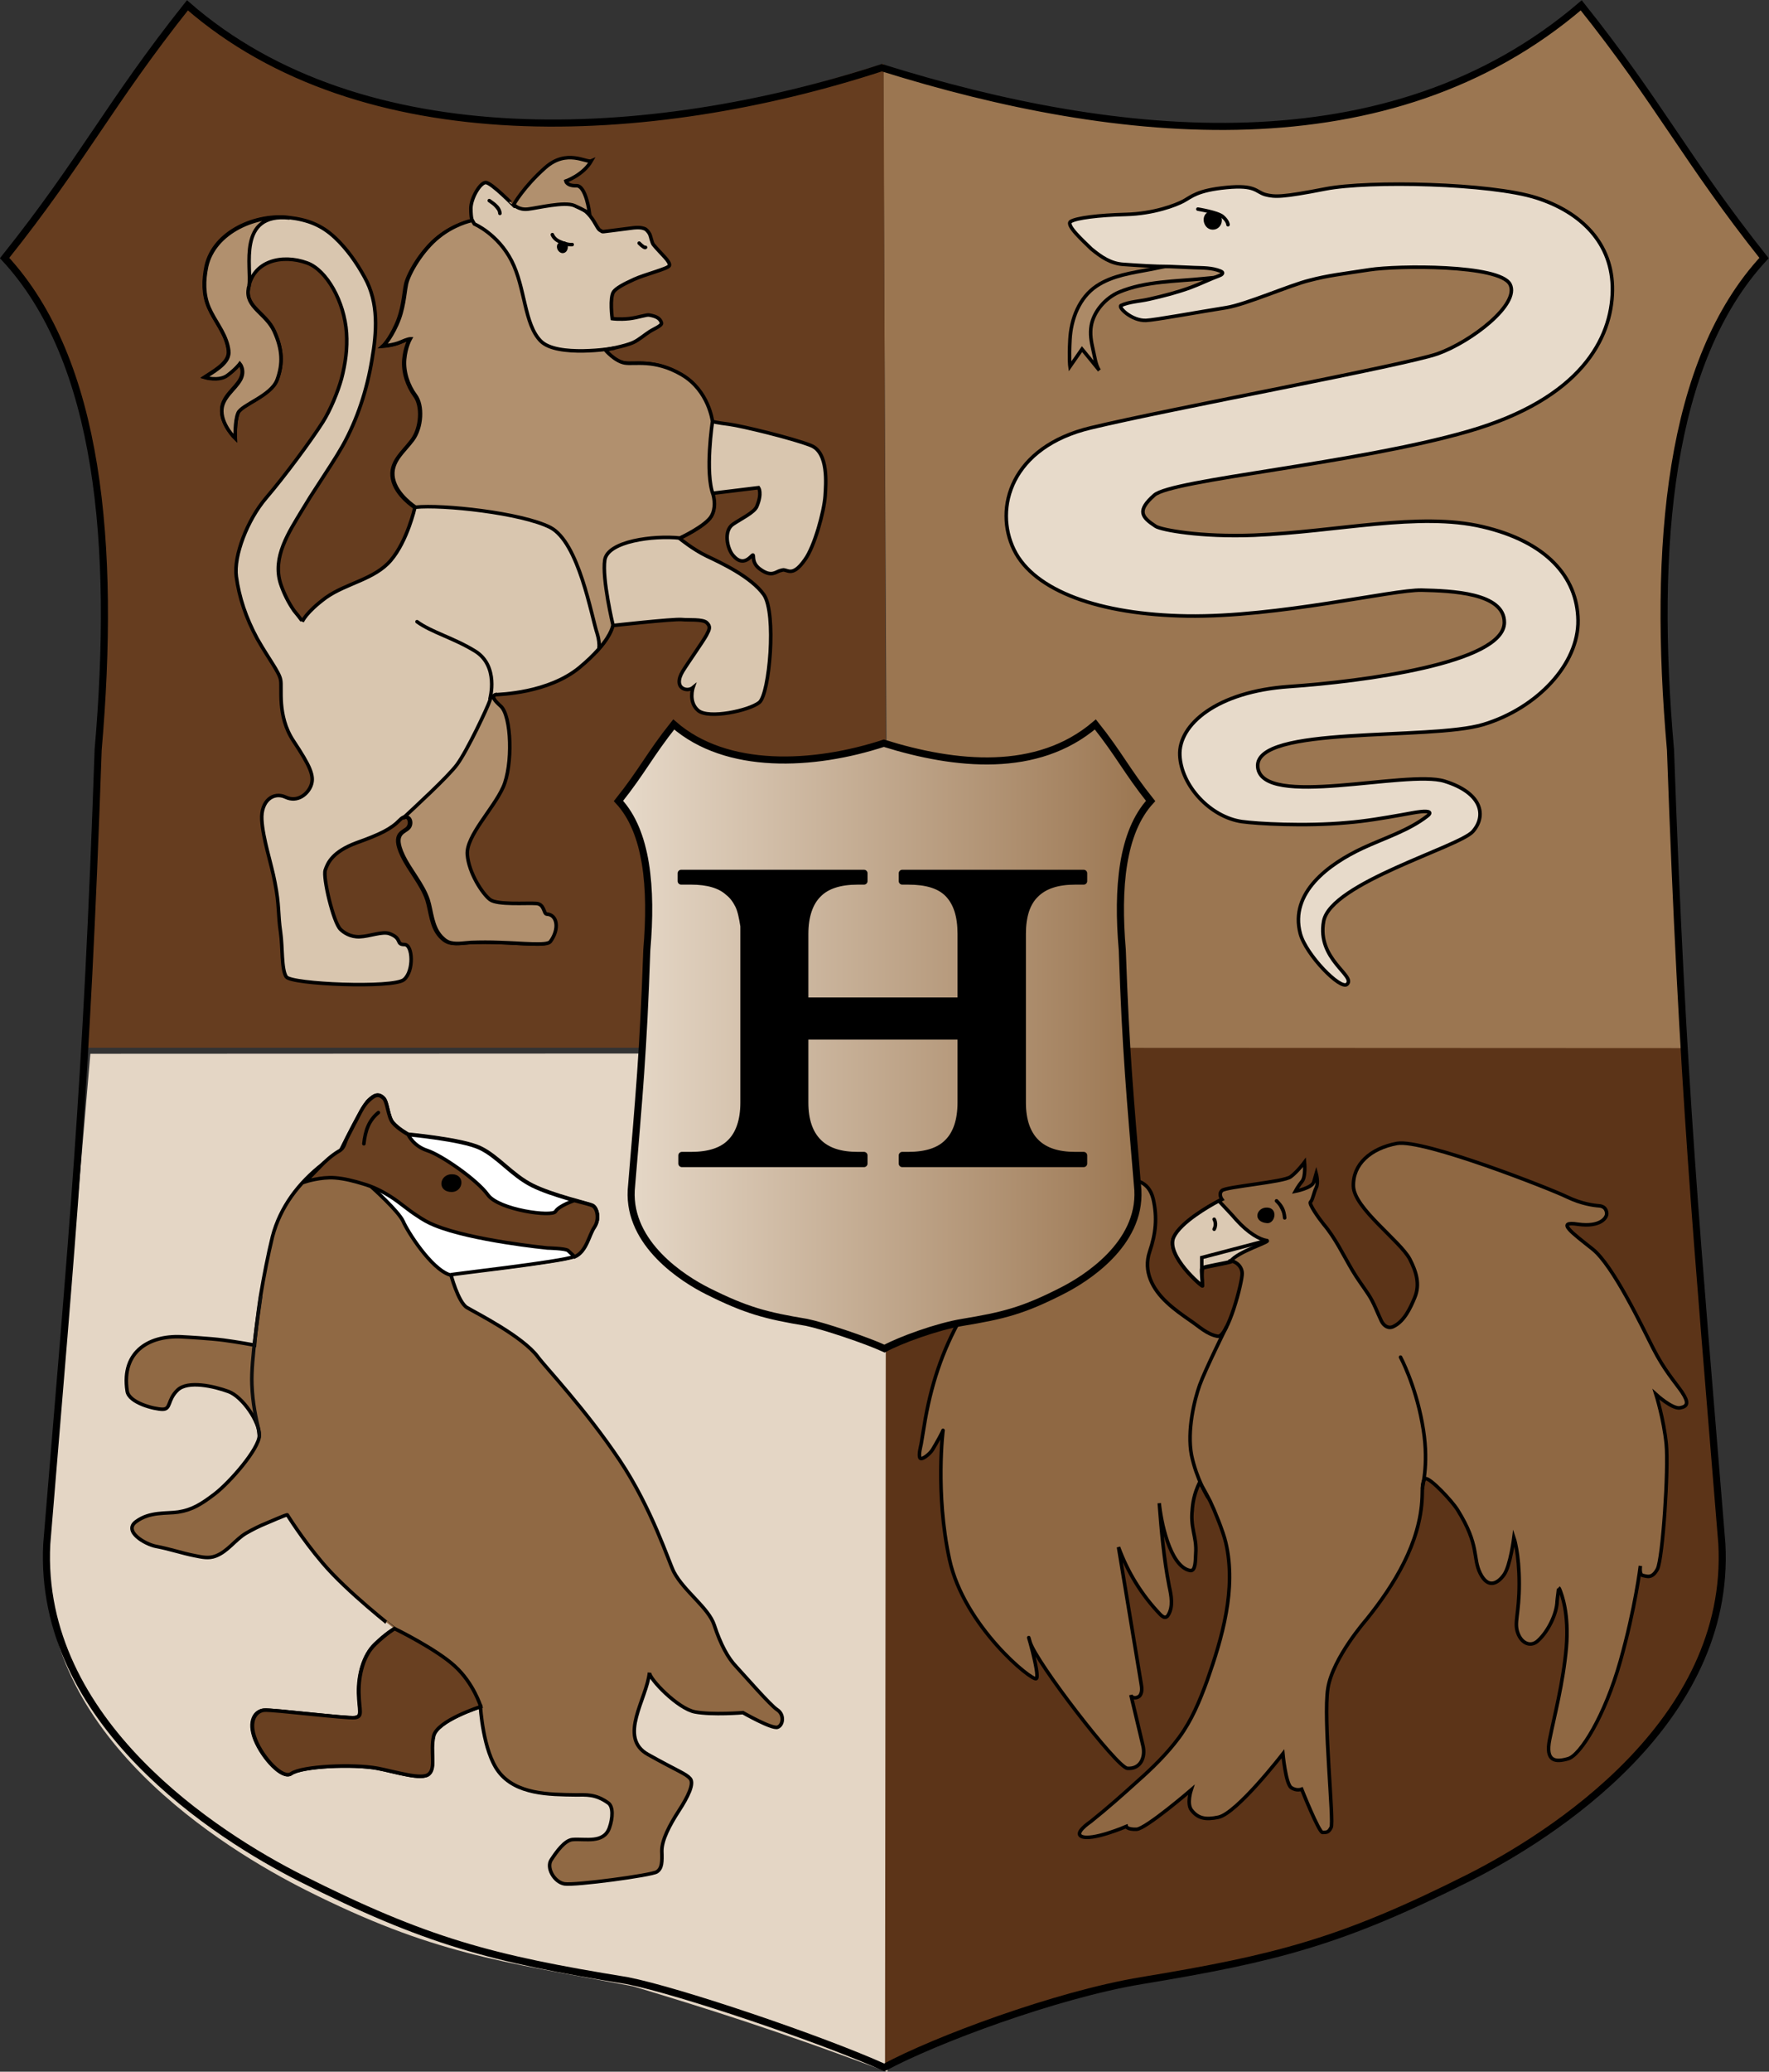
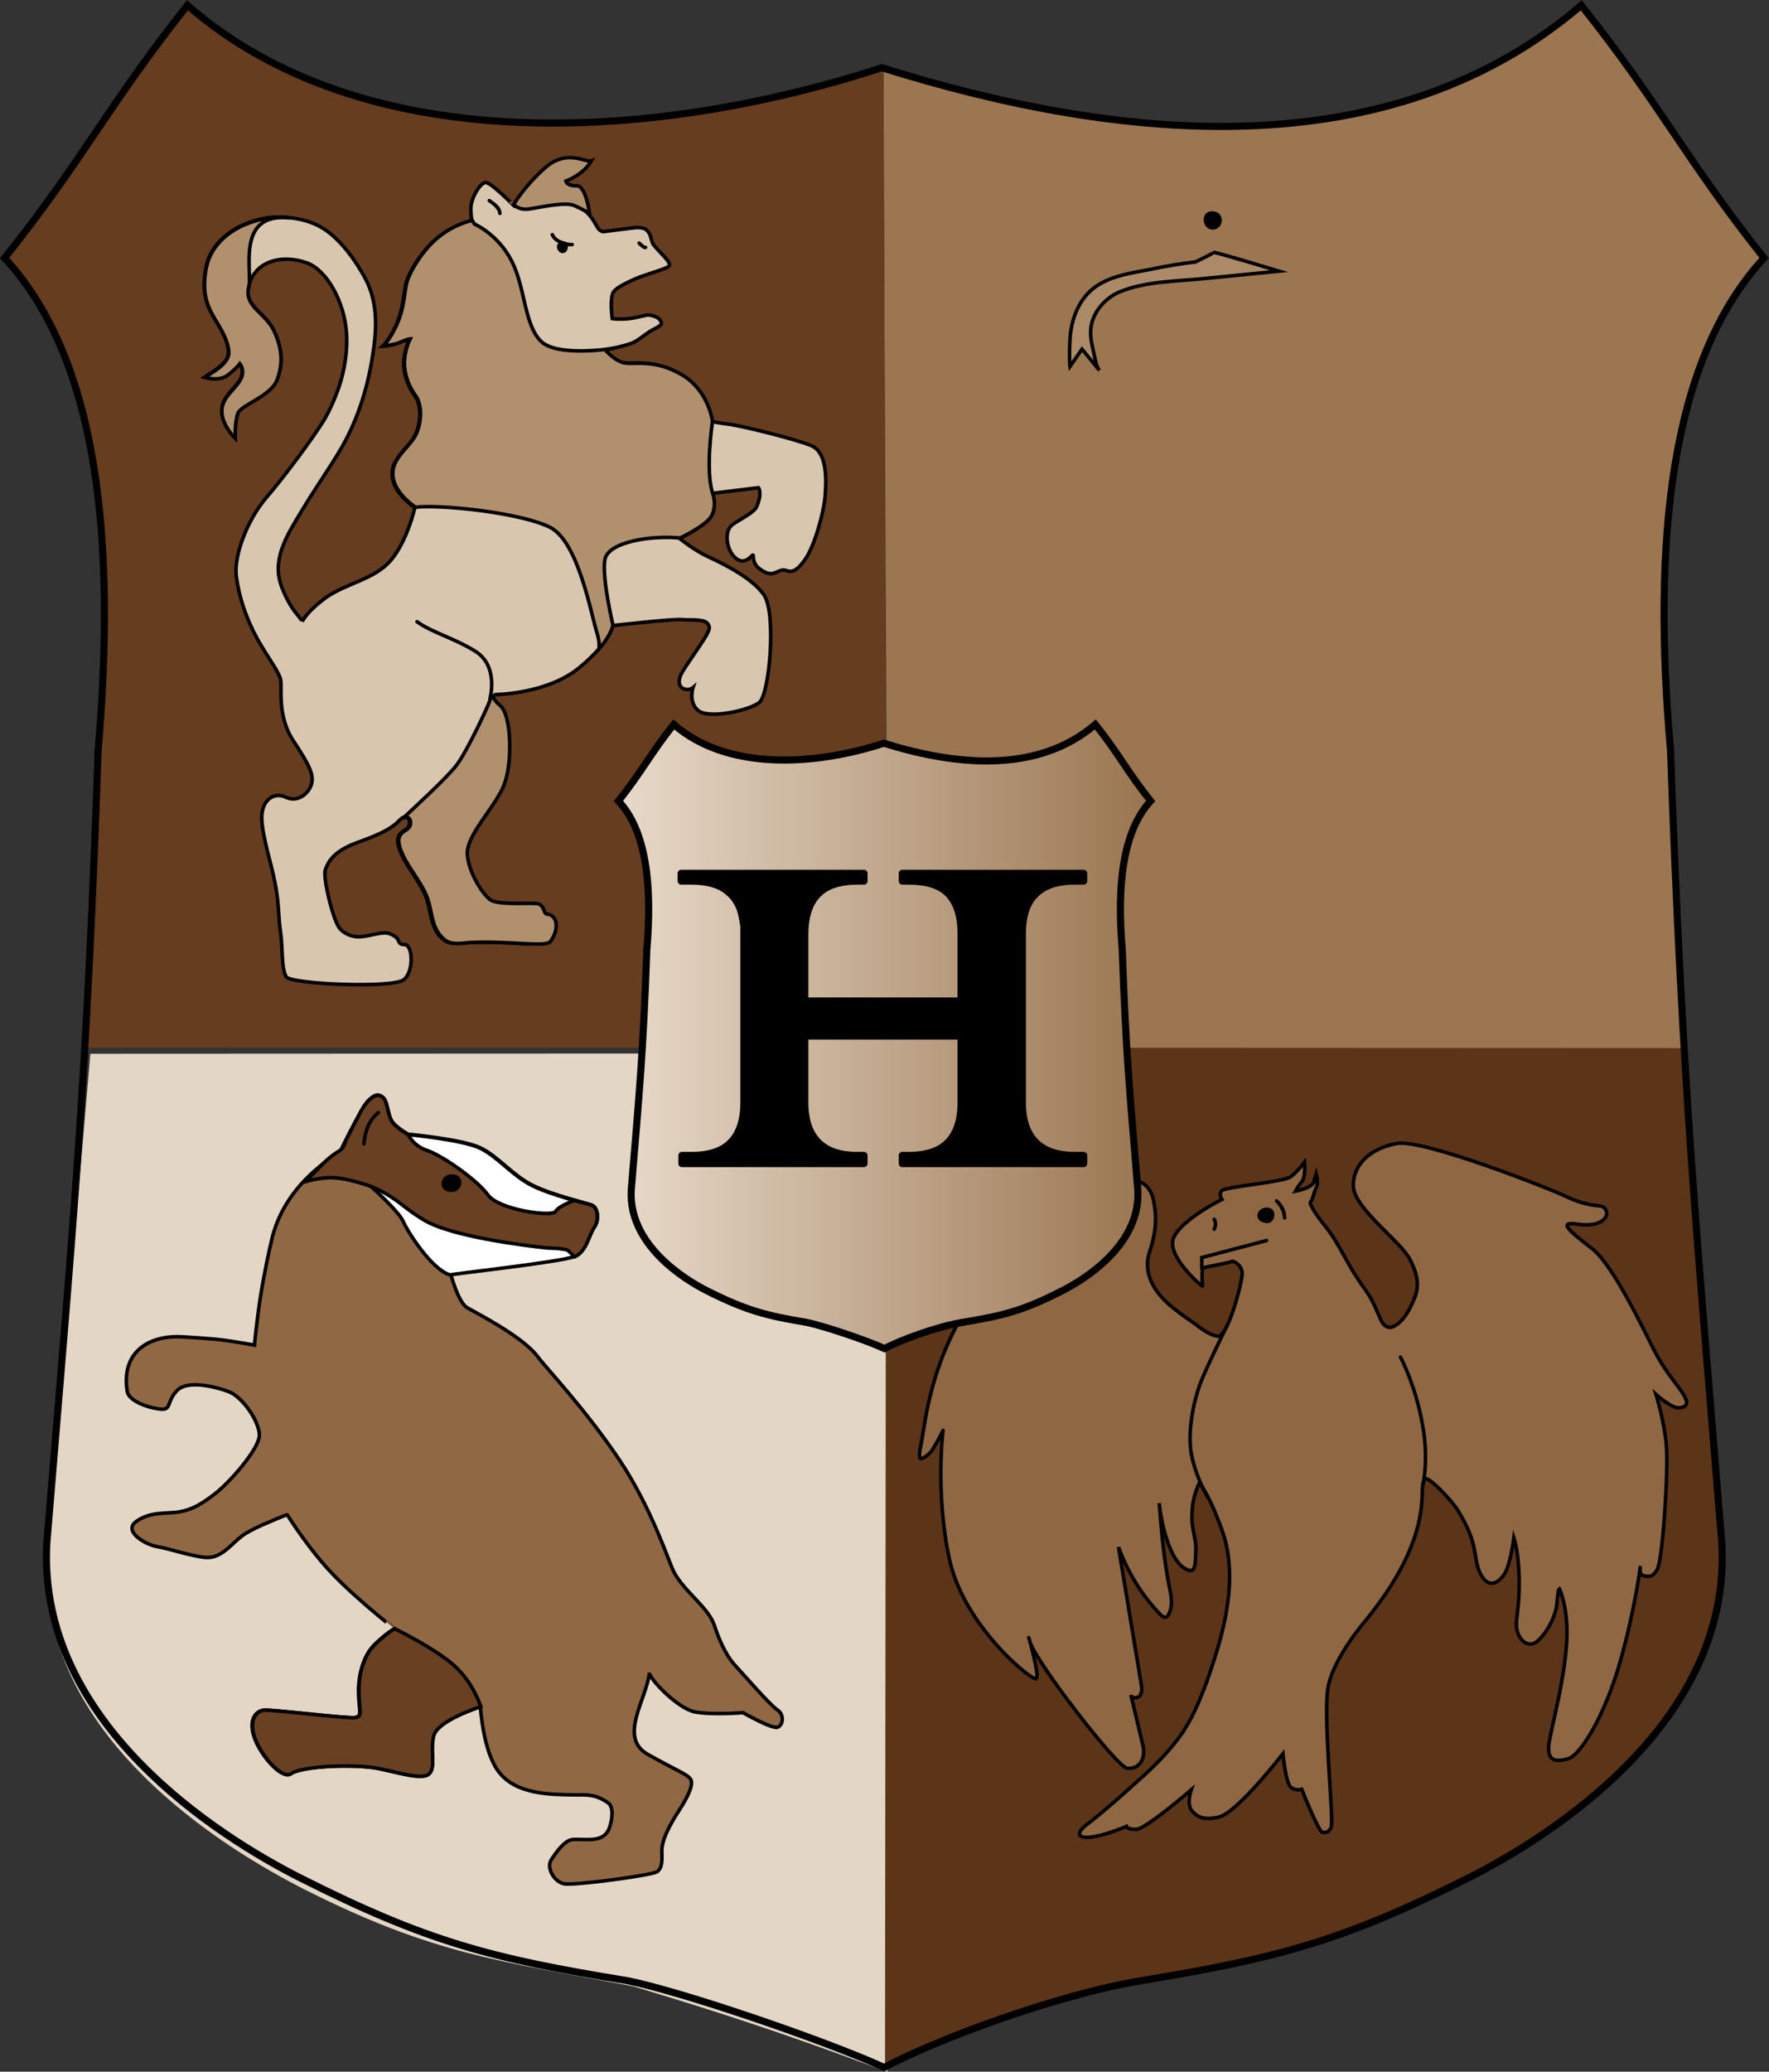
<svg xmlns="http://www.w3.org/2000/svg" version="1.1" x="0px" y="0px" viewBox="0 0 499.3 584.5" style="enable-background:new 0 0 499.3 584.5;" xml:space="preserve">
  <rect x="0" y="0" width="499.3" height="584.5" fill="#333333" stroke="none" />
  <style type="text/css">
	.st0{fill:#E4D6C5;}
	.st1{fill:#9B7651;}
	.st2{fill:#663D1F;}
	.st3{fill:#5C3418;}
	.st4{fill:none;stroke:#000000;stroke-width:2;}
	.st5{fill:#D9C6AF;stroke:#000000;stroke-miterlimit:10;}
	.st6{fill:#B1906E;stroke:#000000;stroke-miterlimit:10;}
	.st7{fill:none;stroke:#000000;stroke-linecap:round;stroke-miterlimit:10;}
	.st8{stroke:#000000;stroke-miterlimit:10;}
	.st9{stroke:#000000;stroke-linecap:round;stroke-miterlimit:10;}
	.st10{fill:none;stroke:#000000;stroke-linecap:round;stroke-linejoin:round;stroke-miterlimit:10;}
	.st11{fill:#AC8A67;stroke:#000000;stroke-miterlimit:10;}
	.st12{fill:#E7DACA;stroke:#000000;stroke-miterlimit:10;}
	.st13{fill:#906944;stroke:#000000;stroke-miterlimit:10;}
	.st14{fill:#FFFFFF;stroke:#000000;stroke-miterlimit:10;}
	.st15{fill:#694021;stroke:#000000;stroke-miterlimit:10;}
	.st16{fill:#8F6843;stroke:#000000;stroke-miterlimit:10;}
	.st17{fill:none;stroke:#000000;stroke-miterlimit:10;}
	.st18{fill:#DBC9B3;stroke:#000000;stroke-miterlimit:10;}
	.st19{fill:url(#SVGID_1_);stroke:#000000;stroke-width:2;}
	.st20{fill:url(#SVGID_2_);stroke:#000000;stroke-width:2;stroke-linejoin:round;}
	.st21{fill:url(#SVGID_3_);stroke:#000000;stroke-width:2;stroke-linejoin:round;}
	.st22{fill:none;stroke:#0C0C0C;stroke-miterlimit:10;}
</style>
  <g id="Layer_1">
    <path class="st0" d="M251.8,297.2l-1.3,287.4c-31.5-11.9-52.3-18.3-71.8-24.2c-38.1-7.2-56.5-9.1-92.3-27.1   c-23.2-11.7-75.8-43.8-73.1-94.2l12.2-141.8L251.8,297.2L251.8,297.2L251.8,297.2z" />
    <path class="st1" d="M446.4,2.1C376.8,62.9,269,24.8,249.7,19.2c-0.2-0.1-0.3-0.2-0.4-0.3l1.3,277l224.7,0.3l-3.6-83.9   c-5.1-57.9-0.4-109.9,26.4-138.8C475.9,45.6,468.6,29.9,446.4,2.1L446.4,2.1L446.4,2.1z" />
    <path class="st2" d="M52.6,0.9C122.2,61.7,230,23.6,249.3,18c0.2-0.1,0,0.7,0.1,0.6l0.9,277H24.1c1.4-24.2,2.2-51.1,3.3-84.5   C32.5,153.2,27.8,101.2,1,72.3C23.2,44.4,30.5,28.7,52.6,0.9L52.6,0.9L52.6,0.9z" />
    <path class="st3" d="M250.1,295.6l-0.3,287.3c20.1-10.1,52.9-20.2,74-24.2c40.3-7.5,53.1-12.9,92.3-29   c23.2-11.7,72.3-44.2,69.7-94.5l-10.7-139.5L250.1,295.6L250.1,295.6L250.1,295.6z" />
    <path class="st4" d="M52.9,1.5C30.8,29.3,23.5,45,1.3,72.8c26.8,28.9,31.4,80.9,26.4,138.8c-3.3,96.3-7.3,136.4-14.5,224   c-2.6,50.4,48.4,82.5,71.5,94.2c35.7,18,54.1,22.8,92.3,29c14.8,2.9,55.4,16.7,72.6,24.5c14-7.6,48.4-20.5,72.6-24.5   c38.1-6.3,56.5-11,92.3-29c23.2-11.7,74.2-43.8,71.5-94.2c-7.1-87.7-11.1-127.8-14.5-224c-5.1-57.9-0.4-109.9,26.4-138.8   C475.8,45,468.5,29.3,446.3,1.5C392.1,47.9,315.7,40,248.9,19.1C183.2,40.5,102.2,44.5,52.9,1.5L52.9,1.5L52.9,1.5z" />
    <g>
      <path class="st5" d="M137.1,51.5c-1.6,0-4.2,4.5-4.2,7.3s0.4,3.5,0.4,3.5s-4.9,0.9-9.6,4.6c-4.7,3.7-8.6,10.4-9.2,13.4    s-0.7,7-2.7,11.4s-3.8,6-3.8,6s2.9-0.2,4.9-1.1s2.7-0.9,2.7-0.9s-1.3,2.3-1.6,5.8s1,7.4,3.1,10.2s1.8,9-0.8,12.5    s-6.4,6.2-5.5,10.9s6.3,8.1,6.3,8.1s-2.1,9.4-6.8,14.9c-4.6,5.4-12.5,6.4-18.3,10.5c-5.7,4.2-6.7,6.8-6.7,6.8    c0.1-0.3-2.1-2.8-2.3-3.1c-1.6-2.3-2.9-4.9-3.8-7.6c-2.4-7.5,2.3-14.5,6.1-20.8c1.5-2.5,3-4.9,4.6-7.3c2.3-3.6,4.7-7.1,6.8-10.8    c4.2-7.5,6.9-15.9,8.3-24.4c1.3-7.6,2-15.9-2.1-23.2c-2.2-4-4.9-7.9-8.3-11.1c-3.8-3.6-7.8-5.1-12.9-5.7    c-9.2-1.2-21.3,3.8-23.5,13.7c-0.8,3.9-0.9,7.9,0.7,11.6s4.3,6.7,5.3,10.7c0.2,0.9,0.4,1.8,0.2,2.7c-0.5,2.7-4.6,4.9-6.7,6.3    c0,0,4,1.2,6.4-0.6c2.4-1.8,3.5-3.3,3.5-3.3s1.6,1.9,0.2,4.5c-1.4,2.7-5.4,5-5.2,9c0.1,4,3.8,7.6,3.8,7.6s-0.2-4.9,0.8-7.2    s9.3-4.8,11-9.3c1.7-4.6,1.5-8.6-0.8-13.7s-8.2-6.8-7.3-12c1.3-7.8,9.5-9.8,16.6-7.2c5.5,2,10.5,10.9,11.1,19.7    c0.3,4.4-0.3,8.7-1.4,12.9c-1,3.7-3.2,9-5.3,12.3c-3.3,5.2-10.7,15.2-16,21.4s-9.2,16.4-8.4,22.2s2.7,11.6,5.9,17.5    c3.3,5.8,6.2,9.4,6.6,11.6c0.5,2.2-1.1,10.1,3.6,17.2s6,9.9,5,12.6c-0.9,2.4-3.8,4.9-7.2,3.3s-7,1-6.7,6.4s2.7,12.3,3.7,17.7    c1.3,6.5,0.8,8.7,1.6,14.1c0.6,4.1,0.2,10.4,1.6,12.5s30.2,3.3,33.2,0.8c2.9-2.4,2.5-9.9,0.2-9.9c-2.6,0-0.5-1.7-4.3-3.1    c-2-0.7-5.6,0.8-8.4,0.9c-2.6,0.1-4.5-1.2-5.4-2.1c-2-1.9-5-14.6-4.3-16.7s2.1-5.2,8.8-7.7c6.7-2.4,9.8-3.9,12.3-6.5    c2.1-2.2,3.4,0.5,2.3,2.1c-1,1.5-4.9,1.3-1.7,8c2,4.2,5.5,8,7,12.4c1.1,3.5,1.1,7.5,3.7,10.4c0.6,0.6,1.2,1.2,1.9,1.5    c1.9,0.9,4.6,0.3,6.6,0.2c2.6-0.1,5.3-0.1,7.9,0c6.7,0.2,13.4,1,14.4-0.2c2.8-3.4,2.1-7.5-0.9-7.7c-0.9-0.1-0.6-2.9-3-3    c-2.5-0.2-10.9,0.5-13-1.1s-6-7.5-6.4-12.7s7.3-12.8,10.1-19s2.4-20.2-0.7-22.9c-3-2.7-1.3-3.3-1.3-3.3c1.3-0.1,15-0.4,23.8-7.7    c8.9-7.4,9.3-11.8,9.3-11.8s16.9-1.9,19.5-1.7c1.8,0.2,6-0.2,7.1,0.9s0.8,1.8-0.1,3.5s-5.3,7.9-6.7,10.2s-1.3,4.2,0.2,4.9    s2.7-0.3,2.7-0.3s-1.4,4.1,1.5,6.5c3,2.4,14.3,0,17.2-2.3s4.9-25.2,1.3-30.4c-3.6-5.1-12.3-9.1-16.1-10.9s-7.7-5-7.7-5    s7.3-3.4,8.9-6.2c1.7-3.1,0.3-6.5,0.3-6.5l13.1-1.6c0,0,1.1,1.5-0.5,5.3c-0.7,1.7-4.5,3.5-6.7,5c-2.8,1.9-1.6,7,0,8.8    c3,3.6,5.2-0.1,5.6-0.1s-0.5,2.3,2.2,4.1c3.1,2.2,4.3,0.6,5.5,0.3s0.7-0.3,2.2,0.1s2.9-0.5,4.8-3.2c2.7-3.7,5.4-13.6,5.7-18    c0.2-3.3,1-12.2-4-14.2s-19.4-5.5-23.1-6c-3.3-0.4-4.9-0.8-4.9-0.8s-1-8.7-8.7-13.2s-13.3-2.8-16.1-3.3s-5.5-3.7-5.5-3.7    s5.6-0.9,8.2-2.1c1.5-0.7,3.1-2.1,4.5-3c1.2-0.8,3.6-1.7,3.4-2.5c-0.4-1.4-1.7-1.9-3.4-2.2c-0.8-0.2-3.1,0.7-5.7,1    c-2.9,0.3-4.8,0-4.8,0s-0.8-5.9,0.4-7.6c0.8-1,2.5-2,5.8-3.5c2.8-1.3,9.5-3,9.9-3.8c0.5-1.1-2.3-3.3-4.5-6c-0.4-0.5-0.7-2.2-1-2.9    c-0.4-0.8-1.1-1.4-1.3-1.5c-1.2-0.5-2.3-0.5-5-0.1c-8.9,1.1-6.5,1-7.7,0.5c-1.4-0.6-2.4-7.3-10.5-7.8s-13.7,1-13.7,1    S138.7,51.5,137.1,51.5L137.1,51.5z" />
      <path class="st6" d="M154.3,257.9c-0.9-0.1-0.6-2.9-3-3c-2.5-0.2-10.9,0.5-13-1.1s-6-7.5-6.4-12.7s7.3-12.8,10.1-19    s2.4-20.2-0.7-22.9c-1.8-1.6-2.2-2.4-2-2.9c-0.7,0.3-0.9,0.8-1.1,1.5c-0.5,1.6-6.2,13.8-9.2,17.9c-2.5,3.4-12.2,12.3-15.3,15.2    c1.8-1.3,2.8,1.1,1.8,2.5c-1,1.5-4.9,1.3-1.7,8c2,4.2,5.5,8,7,12.4c1.1,3.5,1.1,7.5,3.7,10.4c0.6,0.6,1.2,1.2,1.9,1.5    c1.9,0.9,4.6,0.3,6.6,0.2c2.6-0.1,5.3-0.1,7.9,0c6.7,0.2,13.4,1,14.4-0.2C158,262.1,157.3,258,154.3,257.9z M173,176.3    c0,0-3.1-13-2.3-18.3s13.7-7,21.2-6.2c0,0,7.3-3.4,8.9-6.2c1.3-2.3,0.8-4.8,0.5-6c-2.4-6.3-0.2-20.7-0.2-20.7s-1-8.7-8.7-13.2    s-13.3-2.8-16.1-3.3s-5.5-3.7-5.5-3.7s1.2-0.2,2.7-0.5c-0.3,0.1-16.3,2.7-20.9-2c-4.7-4.8-4.3-15-8.2-22.6s-10.5-10.4-10.5-10.4    l-0.6-1c-0.7,0.1-5.2,1.2-9.4,4.6c-4.7,3.7-8.6,10.4-9.2,13.4s-0.7,7-2.7,11.4s-3.8,6-3.8,6s2.9-0.2,4.9-1.1s2.7-0.9,2.7-0.9    s-1.3,2.3-1.6,5.8s1,7.4,3.1,10.2s1.8,9-0.8,12.5s-6.4,6.2-5.5,10.9s6.3,8.1,6.3,8.1c7.5-0.8,29.9,1.6,38,5.7    c8.1,4.2,11.6,25,13.3,30.1c0.4,1.3,0.6,2.8,0.5,4.1C172.8,178.8,173,176.3,173,176.3L173,176.3z M149,59c2.7-0.3,10.3-2.2,13.1-1    c2.7,1.2,4.3,2.2,4.3,2.2s-1-7.9-3.7-7.8s-3-1.3-3-1.3s4.9-1.7,7.2-5.7c-1.4,0.6-6.9-3.5-13,1.9S145,57.7,145,57.7    S146.3,59.3,149,59z M62.6,116.1c0.1,4,3.8,7.6,3.8,7.6s-0.2-4.9,0.8-7.2s9.3-4.8,11-9.3c1.7-4.6,1.5-8.6-0.8-13.7    s-8.2-6.8-7.3-12c0-0.3,0.1-0.5,0.2-0.8v-0.2c0.8-4.7-3.5-20.7,11.5-19c-9.2-1.2-21.3,3.8-23.5,13.7c-0.8,3.9-0.9,7.9,0.7,11.6    s4.3,6.7,5.3,10.7c0.2,0.9,0.4,1.8,0.2,2.7c-0.5,2.7-4.6,4.9-6.7,6.3c0,0,4,1.2,6.4-0.6c2.4-1.8,3.5-3.3,3.5-3.3s1.6,1.9,0.2,4.5    C66.4,109.9,62.5,112.2,62.6,116.1L62.6,116.1z" />
      <path class="st7" d="M117.7,175.4c4.1,3,10.4,4.6,16.4,8.3c6.8,4.2,4.2,13.4,4.2,13.4" />
      <path class="st8" d="M159,68.6c1-0.1,1.1,2,0,2.3S156.7,68.7,159,68.6z" />
      <g>
        <path class="st9" d="M138.1,56.6c0.6,0.5,2.9,1.7,3,3.6" />
        <path class="st10" d="M155.9,66.2c0,0,0.4,1.2,1.9,1.9s2.9,1,3.7,0.9 M180.4,68.6c0.8,0.8,1.6,1.4,1.8,1.2" />
      </g>
      <path class="st11" d="M337.4,73.9c-4.3,0.5-8.5,1.2-12.7,2.1c-5.2,1-10.7,1.7-15.2,4.7c-4.9,3.3-7.2,9.3-7.5,15.1    c-0.3,5.5,0,7.6,0,7.6l3.4-4.9l4.9,6c-1-1.2-1.4-4.3-1.8-5.9c-0.5-2.2-0.9-4.4-0.5-6.7c0.7-4.1,4.1-7.9,7.9-9.5    c7.4-3.1,16.1-3,23.9-3.8l21.2-2.1c0,0-18.5-5.6-18.5-5.3S337.4,73.9,337.4,73.9L337.4,73.9z" />
-       <path class="st12" d="M302.2,62.5c1.6-1,7.8-1.8,15.6-2s14.1-2.6,16.3-3.8s3.8-3,12.1-3.8c8.2-0.8,8.2,1.2,10.9,2    c2.7,0.7,4.7,0.8,17-1.6c12.4-2.4,46.6-1.6,59.5,2.5c12.6,4,21.7,12.8,21.5,26.2s-8.8,30.5-40.7,39.7s-83.6,13.6-88.6,18    s-3.6,6.2,0.4,8.8c1.6,1,12.6,3.1,27.8,2.5c23.6-1,46.5-6.6,64.4-2.4c18,4.2,26.8,14.1,27,26.4s-11.5,24.8-26.7,29.4    s-64.8,0.1-63.7,12s42,0.7,52.7,4s11.9,9.8,8,14.2s-40.1,14.5-42.1,25.3c-2,10.8,9.2,15.4,6.6,17.8c-1.8,1.7-11.6-8.3-13.2-14.3    c-3.1-11.6,8.2-19.7,17.6-24.1c6-2.8,13.1-5,18.3-9.1c1.9-1.5-1-1.3-1.9-1.2c-1.8,0.2-3.6,0.6-5.4,0.9c-5.1,0.9-10.3,1.8-15.4,2.2    c-12,1.1-25.4,0.3-29.7-0.3c-8.9-1.3-17.1-10.1-17.5-18.7s10.4-18,30.9-19.4s60.7-6.6,60.7-18.1c0-8.4-15.1-8.9-23.3-9.1    s-40.6,7.7-66.3,7.3c-24.5-0.4-43.1-7-48.8-18.7s-0.9-29,21.7-34.4c22.9-5.5,88.5-17.6,97.9-20.9c9.5-3.4,23.3-14,20.4-19.6    c-3-5.6-31.8-5.3-39.6-4.1s-11.7,1.6-17,3c-5.4,1.3-17.9,6.8-23.5,7.7c-8.2,1.3-20.1,3.5-22.6,3.6c-4,0.2-8-3.7-7.1-4.2    c2.3-1.1,5.5-1.2,8-1.8c4-0.9,7.9-1.9,11.7-3.3c2.7-1,5.3-2.3,8-3.3c0.6-0.2,1.6-0.8,0.4-1.3c-2.5-1-4.9-0.9-7.5-1l-6.9-0.3    c-4.3,0-8.6-0.3-12.9-0.6c-3.7-0.2-6.4-2.1-9.2-4.4C305.9,68.1,300.7,63.5,302.2,62.5L302.2,62.5z" />
      <path class="st8" d="M342.3,64.3c2.5,0,3-4,0-4.2S339.8,64.3,342.3,64.3z" />
-       <path class="st7" d="M338.1,59c0,0,5.6,0.9,7,2.1c1.5,1.3,1.5,2.3,1.5,2.3" />
      <path class="st13" d="M115.2,320c0,0,15.2,1.4,20.3,3.8s9,7.7,14.8,10.6s15.8,5.1,17,5.7s2.1,3.7,0.5,5.9    c-1.6,2.3-2.2,6.9-5.6,8.4s-35,5-35,5s2.1,8,4.6,9.5s15.7,8.1,20,13.9c2.2,3,13.4,14.7,23.1,29.2c9.1,13.6,13.9,28.8,15.3,31.5    c2.9,5.5,9.8,10.1,11.4,15c1.8,5.5,3.9,9.3,6.1,11.6c2.5,2.7,9.7,11,11.7,12.3s1.7,4.3,0.1,4.9s-9.8-4.1-9.8-4.1    s-8.6,0.7-13.5-0.2s-13-9.4-12.9-11.1c-0.7,7.4-9,18.3-0.4,23.1s10.7,5.4,11.9,6.8s-0.6,5.1-3.2,9.1s-4.8,8.2-4.8,11.3    c0.1,3.1,0.1,4.9-1.4,5.9s-23.2,3.9-26.1,3.4s-5.2-4.6-3.7-6.8c1.5-2.3,3.8-5.5,6-5.7c3.6-0.3,8.8,1.2,10.4-3.3c1-2.8,1.1-6-0.3-7    c-3.6-2.6-6.2-2.3-9.3-2.3c-7.3-0.1-16.8-0.1-21.7-6.6c-4.4-5.8-5.1-18.3-5.1-18.3s-12.3,3.9-13.3,8.3s0.7,8.9-1.3,10.7    s-9.3-0.6-14.5-1.6c-7.1-1.3-21.5-0.6-24.4,1.5c-2.4,1.7-8-4.4-10.1-9.6c-2.1-5.3,0-8.1,2.5-8.3c2.4-0.2,23.3,2.4,25.6,2.1    s1.2-2,1.1-7c-0.1-5.1,1.4-10.6,4.6-13.7s5.5-4.4,5.5-4.4S97.9,449.1,91,440.9c-5.7-6.7-9.9-13.5-9.9-13.5    c-0.1-0.2-5.3,2.1-5.8,2.3c-2,0.8-4,1.8-5.9,2.9c-3,1.8-5.1,5.1-8.5,6.4c-2,0.8-4,0.3-6-0.1c-3.6-0.7-7-1.9-10.8-2.6    c-3.2-0.6-9.4-4.3-5.7-7c3.9-2.9,8.6-2.2,11.9-2.7c3.9-0.6,6.5-2.2,10.3-5.1c4.3-3.3,12.5-12.7,12.6-16.5s-4.7-10.9-8.7-12.4    c-4.1-1.5-11.5-3.2-14.4-0.4s-1.8,5.4-4.2,5.4c-2.3,0-9.5-1.8-10-5.1c-1.8-11.6,6.8-16,16-15.3c0.2,0,7.4,0.4,11.2,0.9    c3.8,0.5,8.7,1.4,8.7,1.4c0-0.1,0.9-8.6,1.8-14.2c0.8-4.9,2.1-11.5,3.3-16.4c2.2-8.4,7.4-15.2,14.2-20.5c1.1-0.8,2.2-1.7,3.3-2.5    c0.6-0.4,1.6-0.9,1.9-1.5c0,0,6-12.4,7.8-14c1.4-1.3,2.6-2.2,4.2-0.6c1.1,1.1,1.2,5.3,2.6,6.9C112.3,318.4,115.2,320,115.2,320    L115.2,320z" />
      <path class="st14" d="M162.1,354.5c3.4-1.5,4-6.1,5.6-8.4s0.7-5.3-0.5-5.9s-11.2-2.8-17-5.7s-9.7-8.2-14.8-10.6    s-20.3-3.8-20.3-3.8s-2.9-1.6-4.3-3.3c-1.4-1.6-1.5-5.8-2.6-6.9c-1.6-1.6-2.8-0.7-4.2,0.6c-1.6,1.5-6.5,11.4-7.6,13.6L105,335    c0,0,7.5,6.7,8.8,9.6c1.1,2.6,7.8,13.4,13.2,15.1C127.1,359.5,158.7,356,162.1,354.5z" />
      <path class="st15" d="M128.3,470c-5.4-4.9-16.9-10.5-16.9-10.5s-2.3,1.3-5.5,4.4c-3.3,3.1-4.7,8.6-4.6,13.7s1.2,6.7-1.1,7    s-23.2-2.3-25.6-2.1s-4.6,3-2.5,8.3s7.8,11.3,10.1,9.6c3-2.1,17.4-2.8,24.4-1.5c5.2,1,12.6,3.4,14.5,1.6c2-1.8,0.3-6.3,1.3-10.7    s13.3-8.3,13.3-8.3S133.7,474.9,128.3,470L128.3,470z" />
      <path class="st14" d="M116.2,336.3c0,0,0.3-3.9,4.2-5" />
      <path class="st15" d="M167.3,340.2c-0.5-0.3-2.5-0.8-5.2-1.5c0,0-4.4,1.5-5.3,3.1s-16-0.4-19.1-4.7s-13.1-11.2-17.1-12.5    s-5.4-4.5-5.4-4.5s-2.9-1.6-4.3-3.3c-1.4-1.6-1.5-5.8-2.6-6.9c-1.6-1.6-2.8-0.7-4.2,0.6c-1.8,1.6-2.9,4.5-4.1,6.6l-2.1,4.1    c-0.5,1-0.7,2.4-1.7,3.2c-0.2,0.2-0.4,0.3-0.6,0.4c-2,1.2-3.9,2.9-5.3,4.4l-4.1,4.2c0,0,4.4-1.4,8.3-1.1c2.7,0.2,5.4,0.9,8,1.7    c2.8,0.8,5.4,2.1,7.9,3.7s4.7,3.6,7.2,5.2c1.6,1.1,3.3,2.1,5.1,2.8c10.5,4.3,31.8,6.4,31.8,6.4s5,0.1,5.8,0.7    c0.8,0.7,1.9,1.8,1.9,1.8c3.4-1.5,4-6.1,5.6-8.4C169.3,343.9,168.5,340.8,167.3,340.2L167.3,340.2z" />
      <path class="st7" d="M102.7,322.7c0.4-3.7,1.4-6.6,4.1-8.8" />
      <path class="st8" d="M127.6,335.8c2.6-0.1,3.1-4,0-4C124.6,331.7,123.9,335.9,127.6,335.8z" />
      <path class="st16" d="M339.4,362.8c0.1,0.5-10.5-8.6-8.1-13.7c2.4-5.2,13.6-10.7,13.6-10.7s-1.1-1.5,0-2.5    c1.1-1.1,17.5-2.4,19.4-3.9c1.9-1.4,3.9-4.1,3.9-4.1s0.4,4.1-0.7,5.4s-1.9,2.8-1.9,2.8s4.7-0.9,5.2-2.6l0.7-2.4c0,0,0.7,2.6,0,4    s-1,3.5-1.6,4s2.4,4.7,3.7,6.3c3.3,3.9,5.5,8.6,8.1,13c1.4,2.4,3.1,4.6,4.6,6.9s2.4,4.9,3.6,7.4c0.7,1.4,2,2.3,3.5,1.5    c3-1.5,4.7-5.2,5.9-8.1c1.6-3.8,0.4-7.4-1.4-10.9c-2.8-5.2-15.7-14.3-15.9-20.5s4.8-10.7,12.3-12.1c7.5-1.3,43.8,13,48,15.1    c4.2,2,7.6,2.4,9,2.5s2.1,0.9,2.2,2.1s-1.7,4-8.1,3.1c-6.4-1-1.7,2.4,4.1,7s14.1,22.1,17.1,28c3.1,6.1,6,9.3,8.1,12.3    c2,3,1.7,4.1-0.5,4.5s-6.8-3.8-6.8-3.8s2.2,7,2.9,14s-1,32.5-2.5,35.3s-3,2-4.1,1.8s-0.7-2.7-0.7-2.7s-1.4,11.8-5.7,27    s-11.2,26.4-14.7,27.4s-6.5,0.9-5.2-5.5c1.3-6.5,3.8-15.8,4.7-25.9c0.8-9.6-1.3-14.9-1.8-16.2c-0.1-0.3-0.2-0.5-0.4-0.7    c0.1,0.1-0.4,3.4-0.4,3.8c-0.1,3.7-2.6,8.6-5.3,11.1c-2,2-4.7,1-5.8-2.1c-1.1-3,0.4-5.3,0.4-13.9s-1.5-13-1.5-13s-1,8-2.8,10.5    s-4.5,4-6.7-0.4s-0.1-7.8-6.4-17.9c-1.6-2.6-7.8-9.1-9-8.8s-0.9,4.4-1,5.2c-0.5,12.9-7.9,24.8-15.7,34.5c0,0-9.5,10.8-10.9,19.4    s1.8,37.8,0.9,39.3c-0.8,1.6-1.4,1.3-2.4,1.4s-5.9-12.2-5.9-12.2s-1.5,0.6-3-0.5s-2.3-9.5-2.3-9.5s-13,16.8-18.2,17.9    c-3.7,0.8-5.8,0.3-7.6-2c-1.4-1.8-0.1-5.7-0.1-5.7s-12.8,11-15.4,11.1c-2.7,0.1-2.9-0.8-2.9-0.8s-9.8,4.2-12.7,2.8    c-1.9-1,2-3.7,2.7-4.2c4.5-3.6,8.8-7.4,13.1-11.3c4.2-3.7,8.4-7.8,11.8-12.4c3.6-4.9,5.8-10.3,7.9-16c4.3-12.2,8.3-25.9,5.3-38.9    c-0.7-3.1-3.2-9.2-4.4-11.7c-0.7-1.4-1.6-3-1.6-3l-1.4-2.4c-1.6,3.3-2,6.1-2.1,8c-0.2,1.8-0.1,3.7,0.4,6.1    c0.3,1.6,0.8,3.4,0.6,6.1c-0.1,1.7,0,5-1.6,4.7c-5.8-1.1-8.3-14.4-8.7-19c0.6,7.8,1.3,15.7,2.8,23.4c0.6,2.7,1.2,5.8-0.3,8.2    c-0.1,0.2-0.3,0.4-0.5,0.5c-0.6,0.3-1.2-0.2-1.7-0.7c-5.2-5.4-9.2-11.9-11.8-19l6.4,38.6c0.2,1.1,0.3,2.3-0.3,3.2s-2.4,1-2.6-0.1    l3.4,14.3c0.8,3.3-0.7,6.7-4.4,6.4c-2.9-0.2-25.9-30.1-27.5-35.7c-1.6-5.5,3,9.5,1.8,10.4c-1.2,0.8-20.4-14.8-24.5-33.6    s-1.8-36.9-1.8-36.6c0,0.4-1.9,3.8-3,5.6c-0.7,1.2-3.3,3.3-3.6,2.2c-0.3-1,0.2-2.8,0.4-3.8l1.2-7.2c2-11,5.4-20.8,11.2-30.4    c4.4-7.3,9.7-13.3,8.6-14.2s-1.7-1.4-1-3c0.7-1.4,3.1-2.8,4.3-3.7c2.9-2.3,6-4.5,9-6.6c6.8-4.7,13.2-9.5,21.8-9.7    c4.9-0.1,9.1,0.3,10.4,5.7c1.2,5.3,0.7,9.8-1,14.8c-1.9,5.6,0.8,10.6,4.9,14.4c2,1.9,4.3,3.5,6.6,5.1c2.4,1.6,4.7,3.9,7.7,4.4    c2.8,0.5,7-15.3,6.9-17.8s-2.7-3.6-3-3.3c-0.4,0.4-8,1.6-8.1,1.9C339.1,358.2,339.4,362.8,339.4,362.8L339.4,362.8z" />
      <g>
        <path class="st17" d="M341,422.6c0,0-3.3-5.3-4.7-12.1c-1.3-6.8,0.8-15.5,2.3-19.7s7.6-16.5,7.6-16.5" />
        <path class="st7" d="M401.5,419.9c0-1,2-7.6-0.1-18.5c-2-10.9-6.1-18.5-6.1-18.5" />
      </g>
-       <path class="st18" d="M357.5,350c-1.9-0.3-5.1-2-8.6-5.9c-1.1-1.3-3.3-3.6-4.9-5.3c-2.8,1.5-10.7,6-12.7,10.2    c-2.4,5.2,8.2,14.2,8.1,13.7c0,0-0.4-4.6-0.2-4.9c0.1-0.4,7.7-1.6,8.1-1.9c0.1-0.1-0.5-0.3,0,0C349.2,353.1,359.2,350.2,357.5,350    L357.5,350z" />
    </g>
    <g transform="translate(97.464 156.386)">
      <linearGradient id="SVGID_1_" gradientUnits="userSpaceOnUse" x1="-20.364" y1="291.564" x2="129.836" y2="291.564" gradientTransform="matrix(1 0 0 -1 97.464 427.614)">
        <stop offset="0" style="stop-color:#E7DACA" />
        <stop offset="0.989" style="stop-color:#9B7651" />
      </linearGradient>
      <path class="st19" d="M92.7,48c-6.7,8.4-8.9,13.2-15.6,21.6c8.1,8.7,9.5,24.5,8,42c-1,29.1-2.2,41.3-4.4,67.8    c-0.8,15.2,14.6,25,21.6,28.5c10.8,5.4,16.4,6.9,27.9,8.8c4.5,0.9,16.8,5,22,7.4c4.2-2.3,14.7-6.2,22-7.4    c11.5-1.9,17.1-3.3,27.9-8.8c7-3.5,22.4-13.3,21.6-28.5c-2.2-26.5-3.4-38.6-4.4-67.8c-1.5-17.5-0.1-33.2,8-42    c-6.7-8.4-8.9-13.2-15.6-21.6c-16.4,14-39.5,11.6-59.7,5.3C132.1,59.8,107.6,61,92.7,48C92.7,48,92.7,48,92.7,48z" />
      <linearGradient id="SVGID_2_" gradientUnits="userSpaceOnUse" x1="-2.664" y1="296.664" x2="110.936" y2="296.664" gradientTransform="matrix(1 0 0 -1 97.464 427.614)">
        <stop offset="6.000000e-03" style="stop-color:#000000" />
        <stop offset="1" style="stop-color:#000000" />
      </linearGradient>
      <path class="st20" d="M95,169.6h2.6c5,0,8.8-1.2,11.2-3.7c2.4-2.4,3.7-6.2,3.7-11.2v-7.9V135v-17.4v-12.7    c-0.4-2.5-0.8-4.5-1.5-5.9s-1.6-2.7-2.9-3.7c-2.3-2.1-5.9-3.1-10.5-3.1h-2.8V90h51.6v2.2h-1.8c-5,0-8.8,1.2-11.2,3.7    c-2.4,2.4-3.7,6.2-3.7,11.2v22h44.1v-22c0-5.1-1.2-8.8-3.6-11.3s-6.2-3.6-11.3-3.6h-1.7V90h51.2v2.2H206c-5,0-8.7,1.2-11.2,3.7    c-2.5,2.4-3.7,6.2-3.7,11.2v47.6c0,5,1.3,8.7,3.8,11.2s6.2,3.7,11.1,3.7h2.4v2.3h-51.2v-2.3h1.7c5,0,8.8-1.2,11.2-3.7    c2.4-2.4,3.7-6.2,3.7-11.2v-23.3h-44.1v23.3c0,5,1.3,8.7,3.8,11.2s6.2,3.7,11.1,3.7h1.8v2.3H95V169.6L95,169.6L95,169.6z" />
    </g>
    <g>
      <linearGradient id="SVGID_3_" gradientUnits="userSpaceOnUse" x1="225.65" y1="296.664" x2="273.9" y2="296.664" gradientTransform="matrix(1 0 0 -1 0 584)">
        <stop offset="6.000000e-03" style="stop-color:#000000" />
        <stop offset="1" style="stop-color:#000000" />
      </linearGradient>
      <path class="st21" d="M225.7,282.4H274v9.9h-48.3L225.7,282.4z" />
      <path class="st7" d="M339.2,357.8v-3l18.3-4.8 M342.7,344c0,0,0.8,1.3,0,2.8" />
      <path class="st8" d="M357.7,344.6c1.6,0.1,2.4-3.3,0-3.4C355.3,341,354,344.3,357.7,344.6z" />
      <path class="st9" d="M360.3,338.8c1.5,1.5,2.1,2.6,2.3,4.8" />
    </g>
  </g>
  <g id="Layer_2">
-     <path class="st22" d="M73.6,365.6c-0.5,3.9-2.8,18.1-2.5,25c0.2,5.5,1.2,9.7,1.8,12.3c0.3,1.7,0.3,2.6,0.3,2.6" />
-   </g>
+     </g>
</svg>